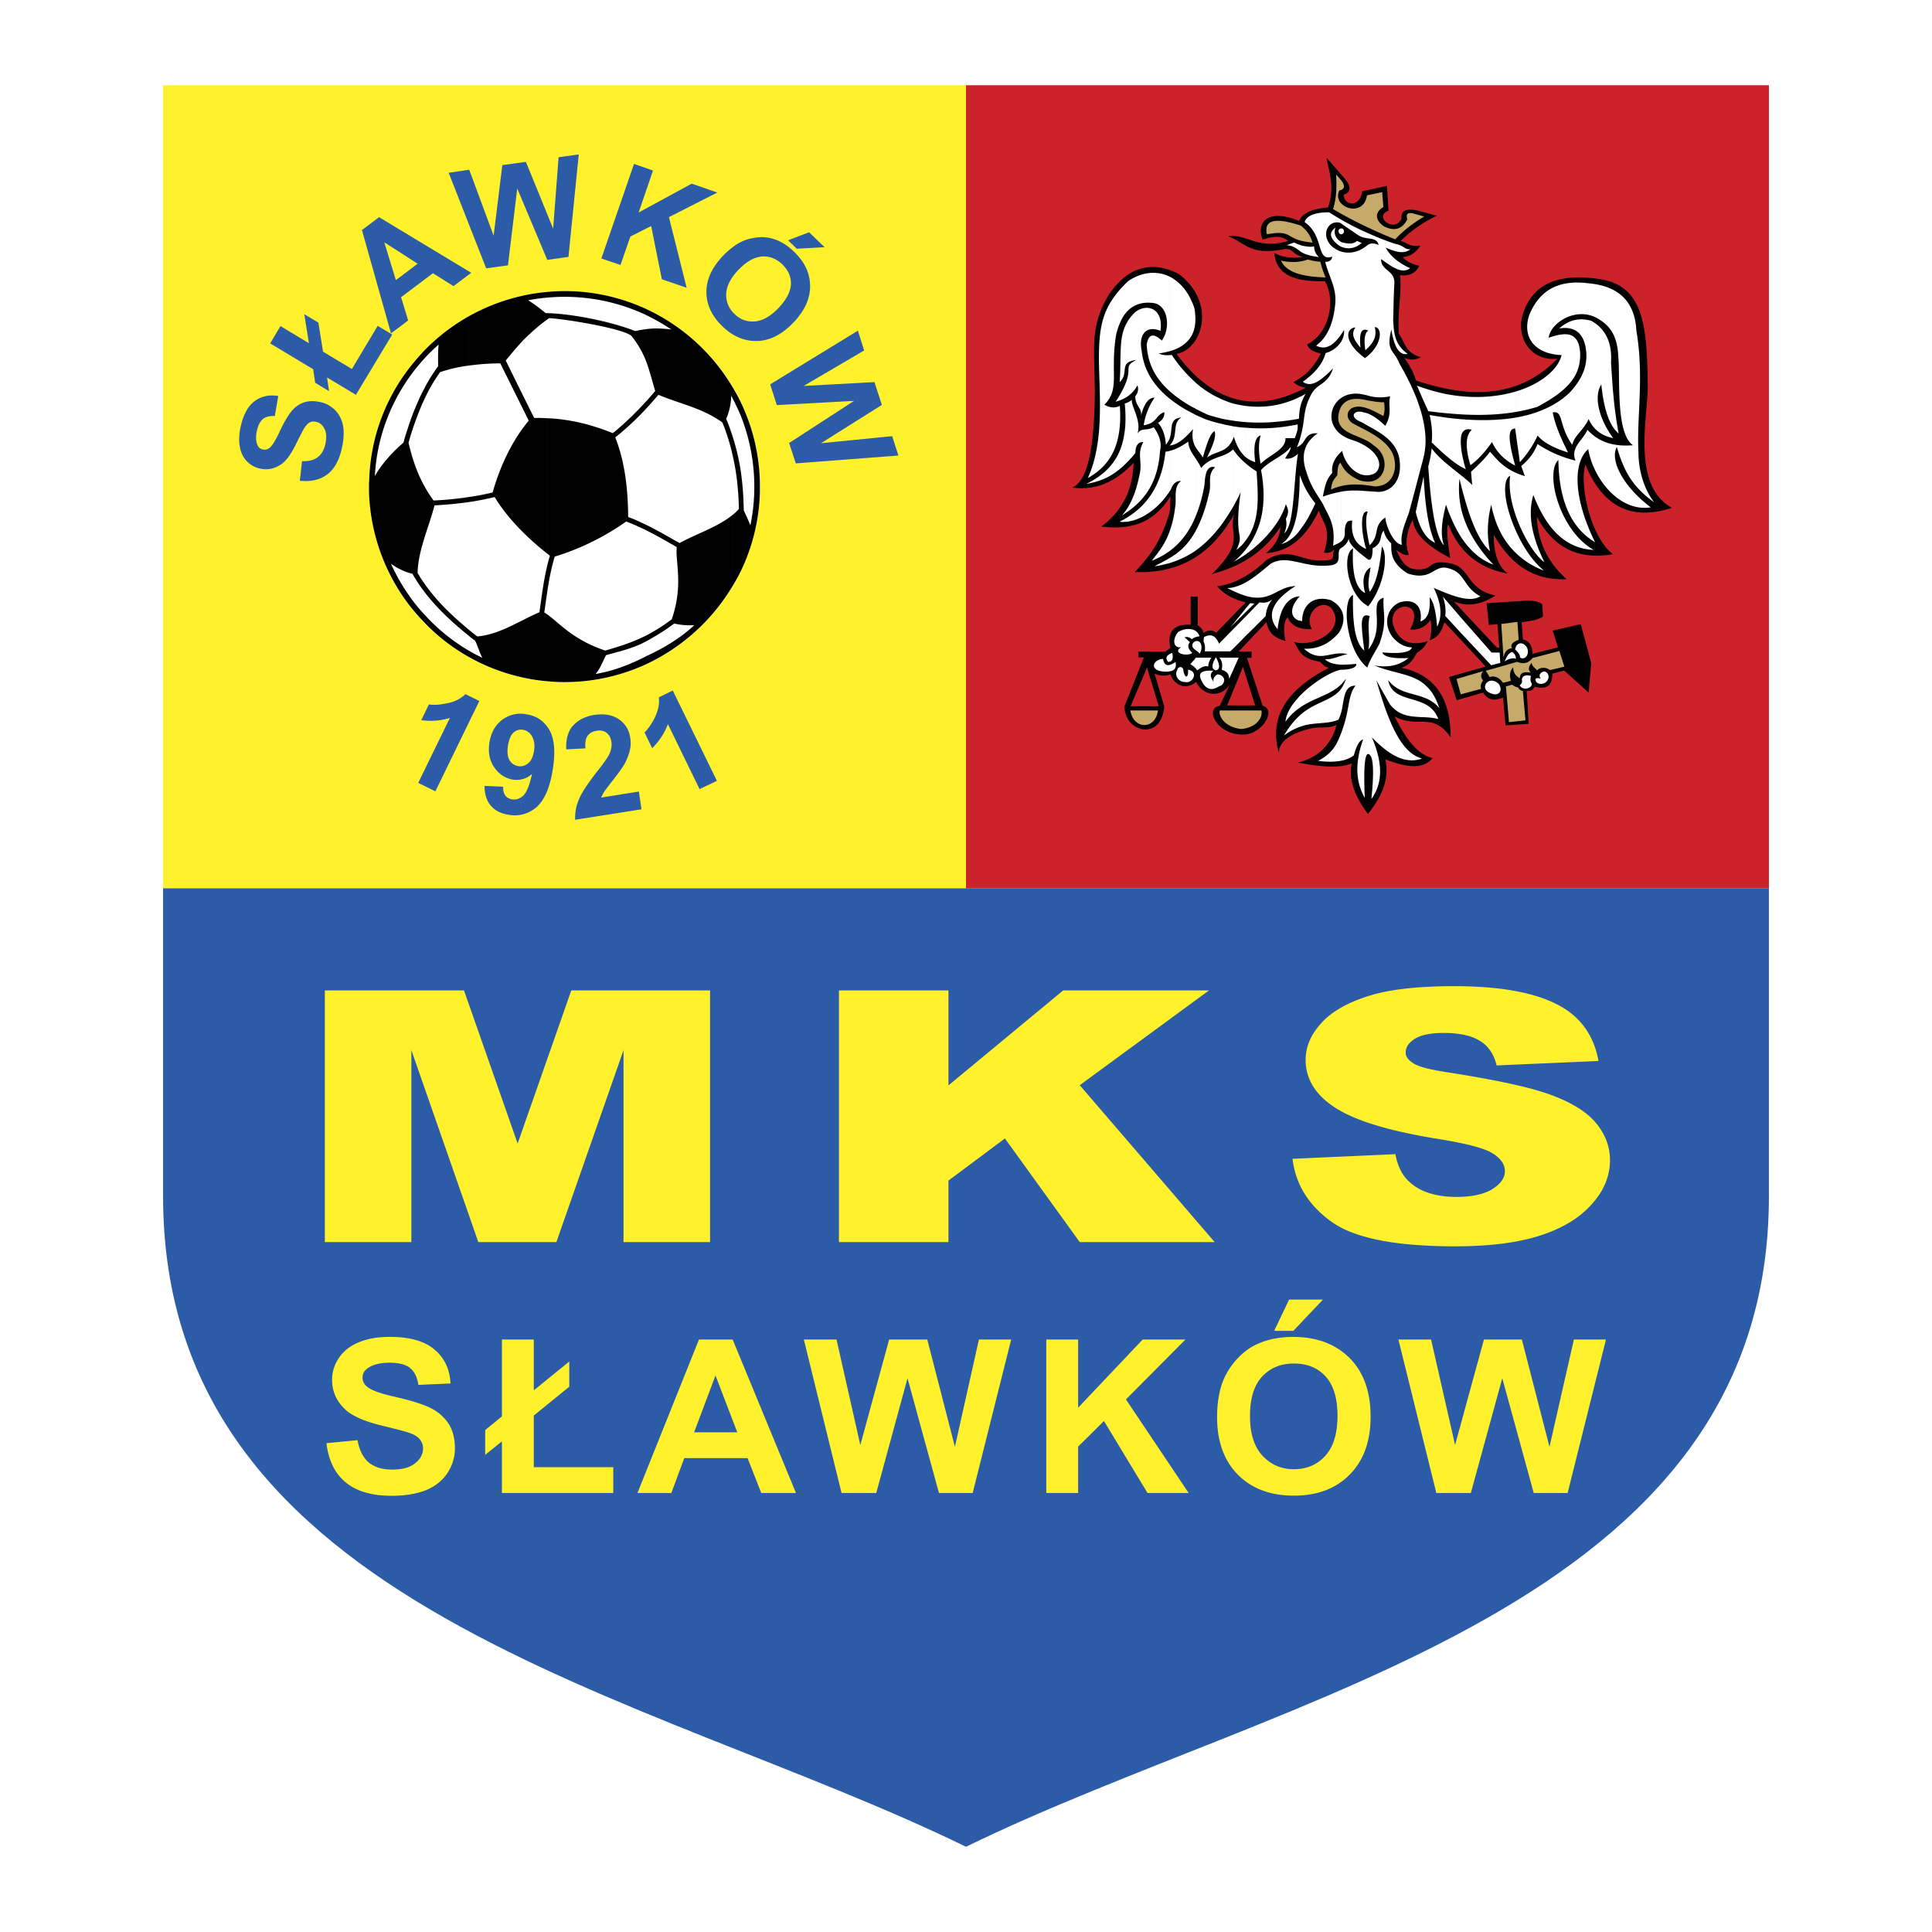
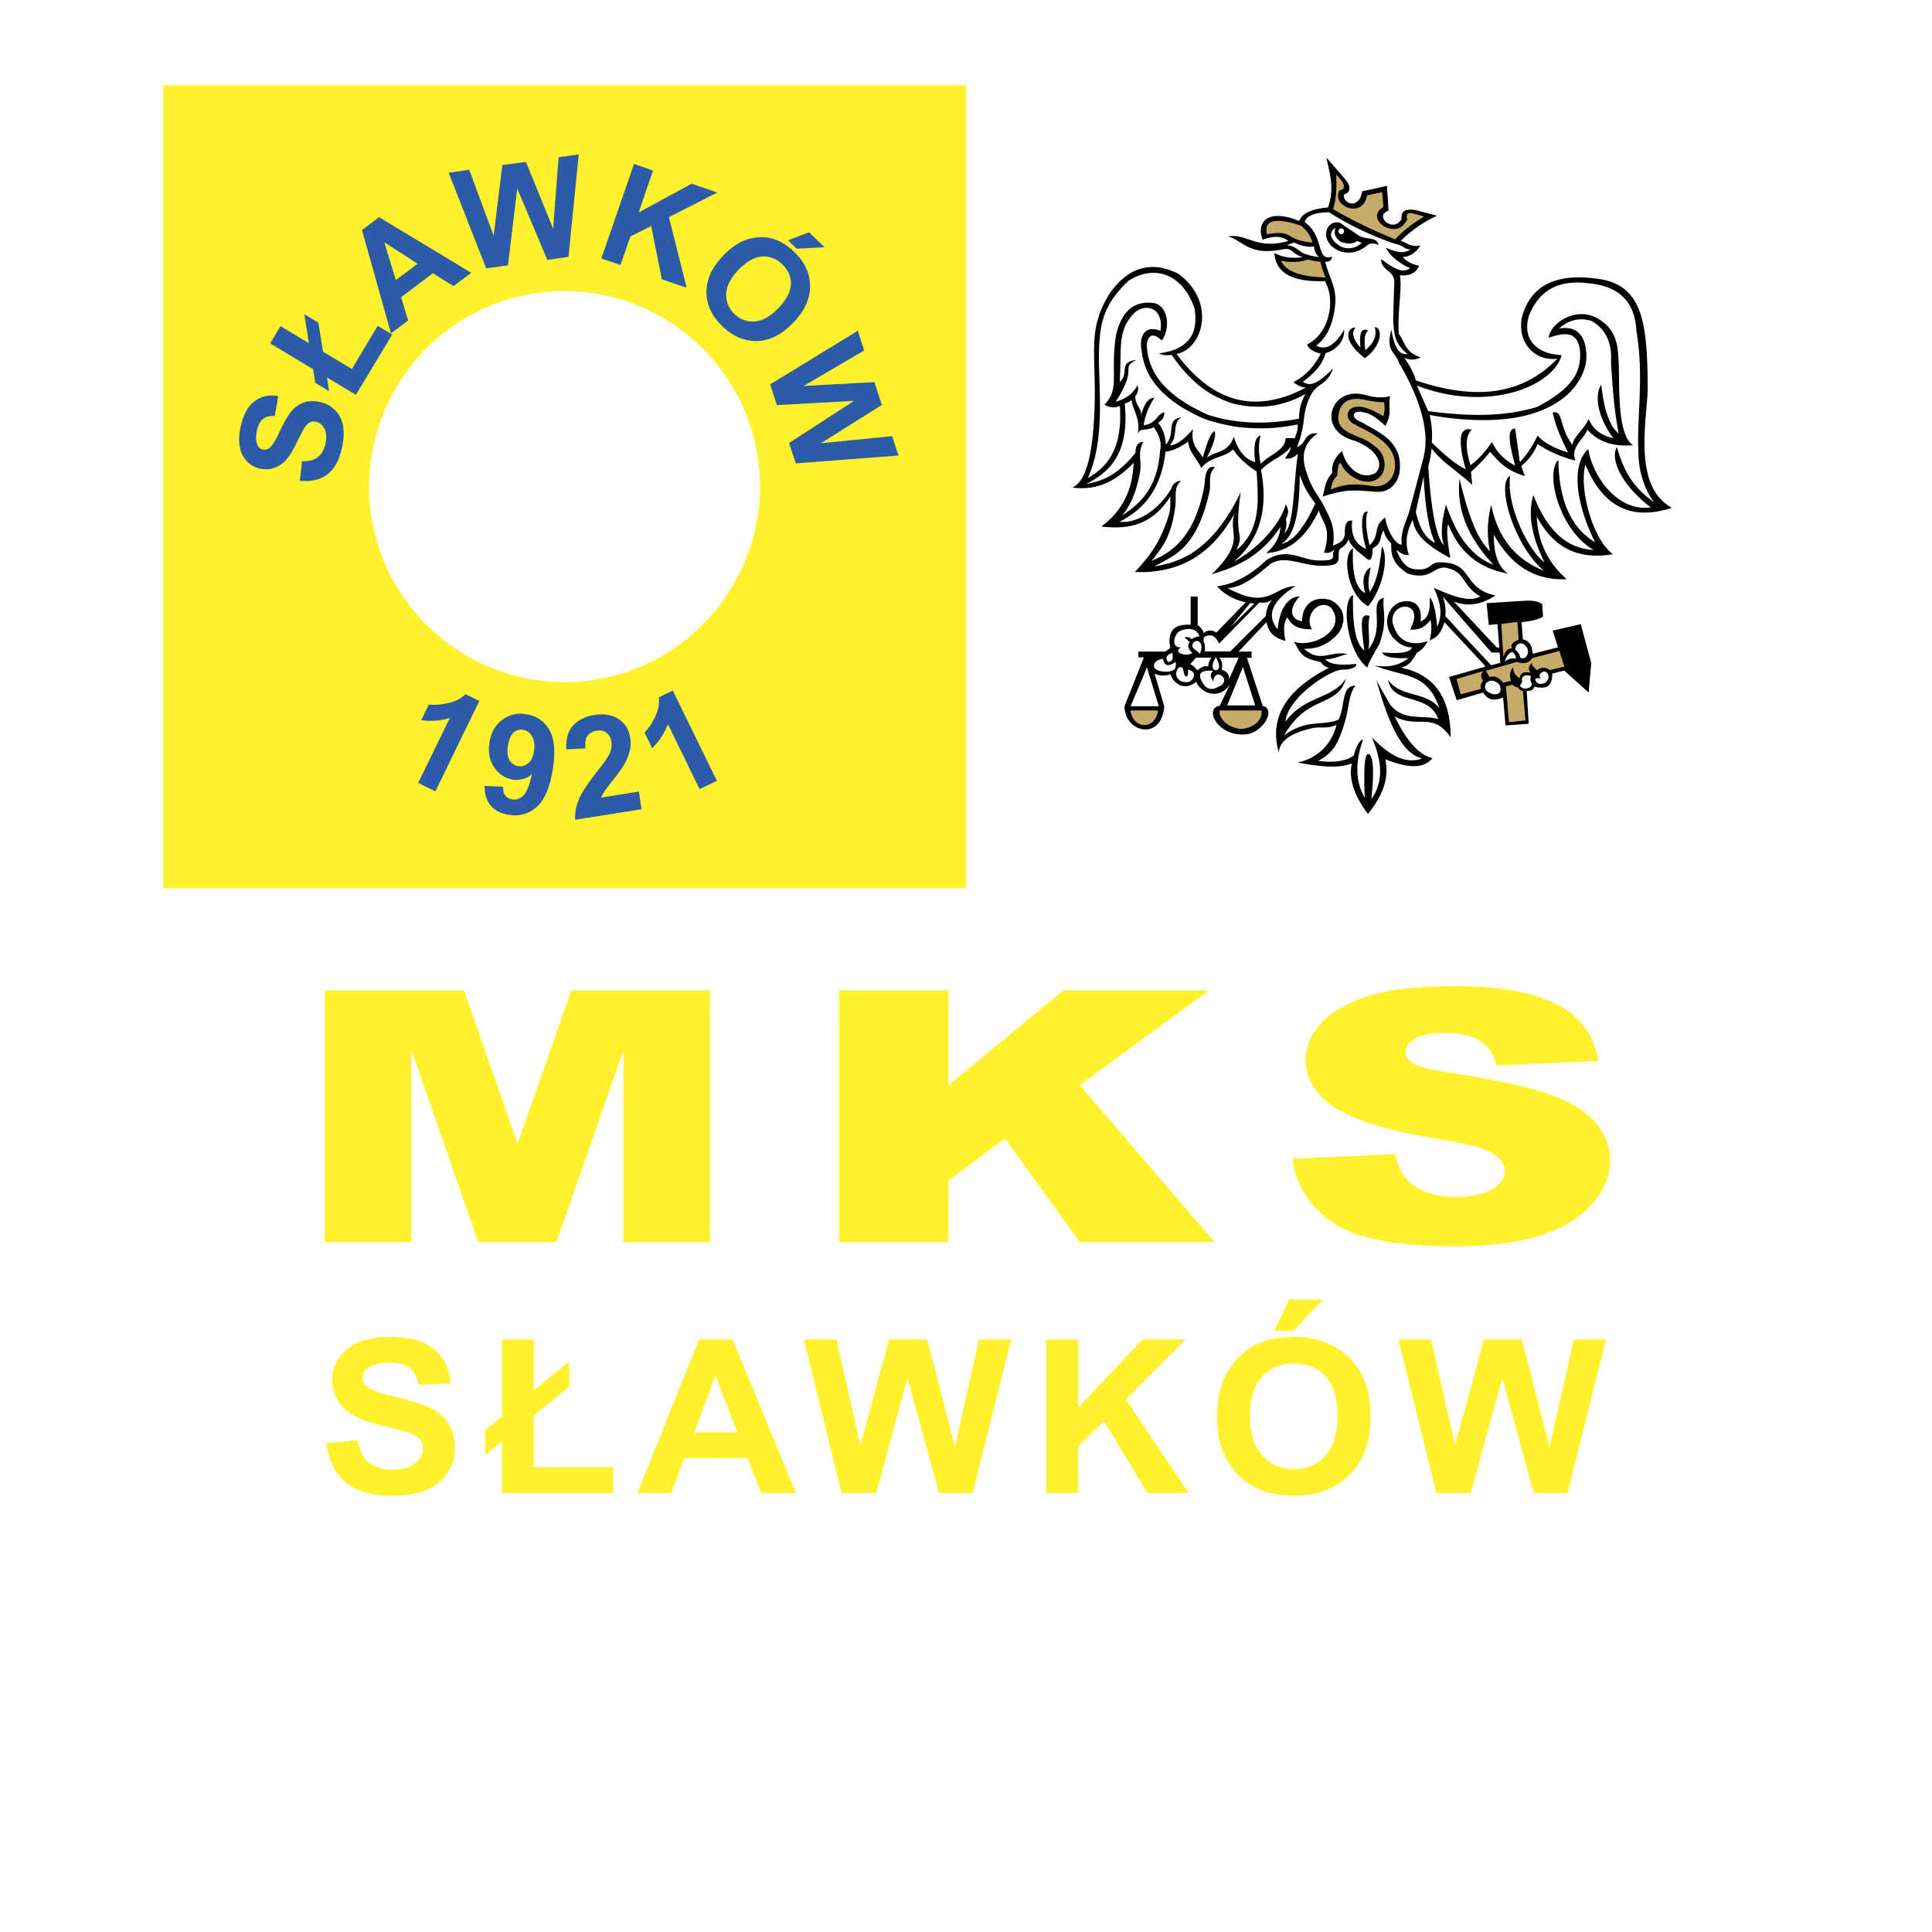
<svg xmlns="http://www.w3.org/2000/svg" width="2500" height="2500" viewBox="0 0 192.756 192.756">
  <g fill-rule="evenodd" clip-rule="evenodd">
-     <path fill="#fff" d="M0 0h192.756v192.756H0V0z" />
-     <path d="M176.484 88.611H16.271v30.747c0 41.23 48.273 49.34 80.107 64.895 31.854-15.555 80.106-23.664 80.106-64.895V88.611z" fill="#2c5ba7" />
-     <path fill="#cc2229" d="M96.378 88.611h80.106V8.504H96.378v80.107z" />
    <path d="M155.377 35.79c-3.844 3.964-8.734 3.964-14.105 2.173-.223-.744-.625-1.509-1.168-2.273.543.261 1.086.241 1.65-.04-1.529-.483-1.488-1.309-2.193-2.354-.16-2.233.361-4.588.1-5.835.967.101 1.611-.221 1.934-.946-.705-.141-1.248-.423-1.65-.865.744-.061 1.328-.443 1.77-1.147-1.127.161-1.307-.302-1.971-.463a12.706 12.706 0 0 1 3.621-2.515l-2.031-.543c-1.188-.201-1.551.081-1.51.865-.785 1.469-2.818-.322-1.287-.825-.061-.825-.102-1.65-.162-2.475l-2.475.543c-.242 1.75-1.871 1.368-1.832.322.543-.141.865-.624.182-1.489-.645-.745-1.268-1.469-1.912-2.193.303 1.549.846 2.978.162 4.97-1.65.141-2.596.583-2.879 1.348-3.057-1.268-4.346.06-3.641 1.872 1.105-.423 1.951-.382 2.555.121-2.395.684-3.461-.081-4.709-.382v.583c.887.543 1.812 1.066 4.025.664 1.227-.261.824.342 2.133.745-1.107.161-2.053.02-2.838-.423.121 1.751 1.348 2.938 5.031 2.817 1.086 1.771.523 5.211-1.771 6.318.162.382.484.725 1.369.905-.686 1.389-1.631 2.294-2.736 2.857.342.262.703.503 1.246.543-2.334 1.248-4.486 1.63-6.459 1.268v16.218c1.469-.765 2.797-1.892 3.924-3.582-.061 1.106-.623 1.932-1.428 2.616 1.992-.141 3.803-1.188 5.271-4.266.281 1.208 1.309 1.63.504 4.206.361.101.703 0 1.066-.322-.484.684.523 1.167-1.65 1.106-1.711-.02-2.998-1.368-5.152-.04-.783.745-1.629 1.388-2.535 1.851v2.254c.162.041.303.081.463.121-.16.161-.301.322-.463.463v4.186c.846-.906 1.691-1.791 2.535-2.677.162.785.484 1.509 1.893 1.872-.201-1.006-.223-1.851.201-2.354.342.705.926 1.228 2.436 1.188-.867-1.489.885-3.139 1.951-2.093 1.57 2.193-1.893 4.004-3.764 3.34.584.744.463 1.63 2.656 2.012.223.262.463.523.865.583-4.064 2.093-6.057 4.81-5.01 8.472.02-.886.785-1.892 3.4-2.455.664-.141 1.529.101 2.354-.322-.441 1.872-1.871 3.36-3.883 3.763 2.092.382 4.084.644 5.412.081-.301 1.348.061 2.978 1.611 5.051 1.871-2.354 2.031-4.004 1.73-5.453 1.992.765 3.742 1.086 4.709-.121-1.49-.342-2.697-1.952-3.783-4.165 2.395 1.288 3.762-.523 5.594 2.093 0-3.964-1.65-6.278-4.93-6.942.463-.161.904-.281 1.568-1.509.584-.302.826-.724 1.086-1.147-2.031.645-3.139-.262-3.521-1.892-.221-2.153 3.342-2.193 1.752.725.824.101 1.51-.221 2.031-.946.162.664.082 1.349-.08 2.033.584-.222 1.107-.563 1.469-1.812l4.125 4.427-3.662 1.046.766 2.314 2.635-.765c.504.785 1.066.845 1.992.503l.242 2.776 2.314-.161-.201-3.28c.361-.021.623 0 .764-.423 1.127.262 1.791.061 1.791-1.308l1.188-.302 2.436 2.193.262-2.938-1.047-3.883-2.797.644.523 1.67-2.535.644c-.021-.784-.344-1.348-.967-1.428l-.121-1.731c.986-.1 1.771-.281 2.133-.563-.039-.684-.039-.543-.08-1.228-.523-.382-1.168-.362-1.73-.342l-3.822.241.221 2.174.865-.081.182 2.354-.262-.04-4.287-4.588c1.248.523 2.617.423 4.166-.583-3.059-.664-2.375-2.897-4.668-3.24-2.275-.362-1.328.765-3.281.624-1.105-.081-1.529-1.026-1.951-1.932.383.242.766.583 1.268.503-.443-1.228-.201-2.395.383-3.521.121 1.187 1.045 2.435 3.742 3.823-.322-1.892-.383-2.999-.201-3.36 1.025 2.596 2.877 4.366 5.936 4.91-1.006-.745-1.408-2.093-1.389-3.864 1.57 2.737 3.744 4.588 7.266 4.427-1.973-1.75-2.879-3.864-2.979-6.238 1.488 2.736 3.723 4.406 7.586 3.743-2.193-1.69-3.361-6.842-2.736-8.934 1.629 3.943 4.346 5.714 8.633 4.306-4.045-2.173-2.416-9.075-2.416-11.993-.039-6.479-.482-10.323-5.09-10.866-4.307-.583-6.682.825-7.486 3.944-.407 2.515 1.324 4.306 3.558 4.044zm-31.553 37.488V70.38h1.41l-1.229-3.843-.182.443v-1.972h1.047v.624h-.463c.523 1.589 1.047 3.2 1.57 4.789 1.469.362-.141 2.978-2.014 2.857h-.139zm0-49.622a3.448 3.448 0 0 0-1.307-.081c.523.161.904.422 1.307.664v-.583zm0 16.28c-2.395-.463-4.547-2.053-6.439-4.628 2.537-.443 4.066-5.051.223-7.968-1.248-.645-2.375-.825-3.4-.624v25.273c.945-.483 1.811-1.268 2.574-2.475-.08.705.102 1.127-.262 2.153-.684 2.113-1.488 3.3-2.312 4.286v1.127c3.42-.141 6.559-1.53 8.975-5.856-.746 2.032 1.268 2.596-2.275 6.057 1.006-.282 1.992-.624 2.918-1.126V39.936h-.002zm0 17.787a6.67 6.67 0 0 1-2.395.765c.664.764 1.49 1.207 2.395 1.489v-2.254zm0 2.838v4.186c-.08.08-.16.161-.24.262h.24v1.972l-1.389 3.4h1.389v2.898c-2.514-.081-3.641-2.656-2.133-2.857l1.027-2.153c-.967 1.489-2.758 1.086-3.381-.241-1.127.946-2.254.201-2.557-.745-.582.181-1.105.161-1.588-.08.32 1.086.643 2.173.965 3.26-.121 1.67-1.025 2.354-1.951 2.313v-2.313h1.408l-1.188-3.884-.221.563v-2.133h2.072l.482-.362c-.322-1.65.363-2.415 2.033-2.314v-2.817h.703v2.857c.363.261.543.523.584.785.422-.322.846-.342 1.268-.04.827-.847 1.653-1.692 2.477-2.557zm-9.617-33.846c-1.35.241-2.496 1.147-3.502 2.575-2.213 3.542-1.369 5.816-1.488 11.027-.162 5.675-1.027 7.788-2.234 8.331 1.951.242 3.965-.201 6.117-2.475-.102 2.979-1.328 4.95-3.219 6.359 1.529.181 2.998.121 4.326-.543V26.715zm0 29.237c-.322.403-.664.765-.986 1.127h.986v-1.127zm0 9.056h-.625v.583h.543c-.643 1.63-1.287 3.24-1.932 4.87 0 1.388 1.008 2.273 2.014 2.313v-2.313h-1.41l1.41-3.32v-2.133z" />
    <path d="M151.211 64.847c.281.261.443.503.463.765.463.282.967-.322.684-.986-.422-.684-1.006-.482-1.146-.02v.241h-.001zm0 .865v-.222c.02.081.02.161.041.242-.022 0-.041 0-.041-.02zm0-10.565v-2.254c.684 1.57 1.67 3.099 2.838 4.045-1.147-.442-2.072-1.046-2.838-1.791zm0-3.762c.725 2.153 1.992 4.105 2.877 4.708-1.287-2.596-1.67-4.83-1.105-6.701 1.227 3.119 3.018 5.333 6.016 5.473-3.439-1.952-4.869-7.727-3.521-8.974.061 3.702 1.047 6.64 3.662 8.209-2.031-4.105-2.334-7.807-.684-9.296.504 2.978 3.119 6.298 6.238 5.815-2.959-2.254-4.064-4.829-3.381-6.017.705 2.395 1.549 3.964 3.723 5.514-1.025-1.328-1.57-3.2-1.57-5.051-.18-3.481.584-7.425-.201-12.053-.16-3.119-1.971-4.507-4.809-4.749-3.119-.402-4.949.845-5.896 3.2-.723 2.273.645 3.863 3.24 3.964-.342 1.429-2.053 2.877-4.588 3.642v2.033a17.54 17.54 0 0 0 2.154-.503c3.178-1.69 4.365-3.179 4.285-5.393-.141-2.234-1.549-2.053-3.139-1.509.16-1.469 2.736-3.159 4.869-1.932 1.309.744 1.992 1.811 2.072 3.783.221 1.992-.301 7.646 1.469 8.874-2.213.181-3.582-.483-4.547-1.549-.402 1.026-1.73 1.751-1.188 3.079a11.727 11.727 0 0 1-3.783-1.65c-.422 1.046-1.006 1.67-1.629 2.193.119.342.24.664.361 1.006a6.979 6.979 0 0 1-.926-.342v4.226h.001zm0-8.331v-1.388c2.193-.383 4.004-1.188 5.354-2.455 1.066-1.127 1.85-2.475 1.689-4.125-.201-2.174-1.469-2.516-2.695-2.314.844-.744 1.85-1.147 3.199-.765 1.389.765 2.111 2.153 1.971 4.166.141 2.032.242 4.306.766 7.083-.967-.805-1.49-2.536-1.73-4.89-.686.986-.443 3.139 1.188 5.352-1.328-.281-2.053-1.006-2.455-1.911-.504 1.127-1.43 1.63-1.631 2.576-1.389-1.932-.846-3.441-1.951-3.24.16.825.443 1.831 1.529 4.004-1.469-.463-2.496-1.026-3.039-1.69a10.15 10.15 0 0 1-1.771 2.656c-.143-1.127-.283-1.972-.424-3.059zm2.496 24.65c-.141-.242-.182-.483.201-.664.422-.222.965.543.24 1.086-.262.141-.643.161-.865-.081-.201-.321-.099-.462.424-.341zm-.967-.262c-.383-.121-.846-.101-.904.362.059.242-.021.403-.203.564.203.523 1.148.382 1.209-.121-.162-.342-.182-.402-.102-.805zm-1.57-2.636c0 .02.021.02.041.041v-.241a.713.713 0 0 0-.041.2zm.041-25.736v2.033c-1.811.302-3.602.342-5.393.241v-1.811c2.034.201 3.864-.02 5.393-.463zm0 2.596v1.388c-.02-.101-.041-.201-.041-.302-.643.04-.824.704 0 3.702-1.086-.563-1.85-1.348-2.312-2.354-.725 1.046-1.449 1.811-2.154 2.314-.604-2.032-.402-3.039.141-3.542-.521-.141-.865.02-1.025.483v-1.529c2.01.162 3.801.102 5.391-.16zm0 5.493c-1.287-.583-1.891-1.348-2.555-2.093-.484.684-1.188 1.348-1.893 2.012l.121 1.308a12.213 12.213 0 0 0-1.066-.926v1.147c.705 2.676 1.51 5.151 2.838 6.379-.303-1.409-.303-2.918.121-4.628.381 1.912 1.146 3.542 2.434 4.789v-2.254c-1.086-2.435-1.428-4.97-.543-5.433-.16 1.187.08 2.596.543 3.924v-4.225zm0 18.331v.222c-.322-.081-.684 0-1.086.282.201-.563.463-.886.764-.946.162.12.261.262.322.442zm-5.393-2.274v-1.529l2.998 3.42h.805l.061 1.027-.904.241-2.96-3.159zm0-3.561v-2.113c.482.584.764 1.348 1.871 1.952-.482.302-1.127.322-1.871.161zm0-5.996v-2.757c.463 1.872 1.529 3.683 3.18 5.434-1.268-.464-2.314-1.39-3.18-2.677zm0-7.063c.141.08.281.141.422.221a14.71 14.71 0 0 1-.422-1.791v1.57zm2.616 22.416c-.744-.523.162-1.67 1.107-.765.482.705-.08 1.429-1.107.765zm-2.616-29.479v1.811a46.591 46.591 0 0 1-3.32-.322c-.08-.161-.141-.322-.221-.483v-1.75c1.227.401 2.414.643 3.541.744zm0 2.294v1.529c-.1.362-.1.926 0 1.67v1.569c-.945-.543-1.951-1.469-2.979-2.455.102-.925 0-1.811-.201-2.736 1.128.201 2.174.342 3.18.423zm0 5.634c-1.086-.885-2.295-1.751-2.979-2.737-.061.604-.18 1.208-.342 1.811.281 4.266.785 7.104 1.57 7.868-.322-.865-.303-2.153.201-4.044.441 1.268.945 2.375 1.549 3.3v-2.757a9.107 9.107 0 0 1-.201-3.139c.061.282.141.563.201.845v-1.147h.001zm0 10.081v2.113c-.846-.182-1.811-.584-2.777-1.006.887 1.811.785 2.998.342 3.883-.119-1.448-.32-2.435-.744-2.958.041.805 0 1.569-.361 2.032V57.34c.764-.221 1.146-.785 1.951-.704.845.162 1.267.484 1.589.906zm0 4.146l-1.852-2.153c.201.644.322 1.288.223 1.912l1.629 1.771v-1.53zm-3.541 9.879V70.3c.523.302.965.725 1.227 1.449-.402-.121-.805-.162-1.227-.182zm0-1.891c.482.201.945.503 1.328.986-.342-1.047-.785-1.751-1.328-2.234v1.248zm0-16.218V50.48c.18 1.388.441 2.676.904 3.682a2.795 2.795 0 0 1-.904-.704zm0-14.67v1.75a257.42 257.42 0 0 1-.482-1.086v-.825c.16.061.32.121.482.161zm0 11.691v2.978a4.803 4.803 0 0 1-.482-.765v-4.085c.08-.362.16-.705.24-1.066.061 1.006.121 1.993.242 2.938zm0 6.862v4.266a1.106 1.106 0 0 1-.482.362v-4.548c.18-.02.342-.04.482-.08zm0 11.087v1.248l-.482-.181v-1.469c.16.12.342.241.482.402zm0 1.872v1.268c-.162-.02-.322-.02-.482-.02v-1.469c.16.06.32.14.482.221zm-.482 5.412v-.06c.02.02.059.02.08.02-.021.02-.061.02-.08.04zm0-29.197v-5.373c.461 1.65.582 3.159.221 4.527-.061.283-.141.564-.221.846zm0-7.888v.825c-.143-.322-.283-.644-.424-.966.141.041.281.101.424.141zm0 2.516c-.424-1.509-1.168-3.139-2.174-4.87-.543-1.409-1.369-1.167-.805-3.401.281 1.811.824 2.616 1.629 2.435-1.348-.966-1.367-2.153-1.449-3.34.041-1.228.041-2.375.121-3.683.061-1.368-1.328-1.228-1.328-2.435 1.027.725 2.074 1.549 2.898.905-1.287-.563-2.094-1.368-2.436-2.053.906.403 1.791.705 2.475.162-.643.06-.582-.362-1.568-.543a30.464 30.464 0 0 1-2.918-1.167v.584c.604.121 1.146.06 1.309.704-.383-.161-.766-.241-1.127.02a1.066 1.066 0 0 1-.182.141v8.291c.08.02.182.04.281.101-.121.06-.221.181-.281.382v1.55c1.086-.946 1.066-1.65.926-2.294.764.04.785 1.771-.926 3.059v3.723h.061c.785.262 1.59.302 2.395.121-.242 1.086.262 1.61-.482 2.958-.705-.684-1.369-1.147-1.973-1.308v1.167c1.59.866 2.979 1.63 3.361 3.32.402 2.334-.887 3.421-2.094 3.401-.463-.02-.865-.061-1.268-.081v2.073c.061-.041.121-.041.221-.021-.24.583-.221 1.63.182 3.36 1.107-1.066.262-1.851 1.57-2.777.061.906.885 2.717 1.65 2.717-.182-1.006.301-2.053.703-3.179.422-1.549.826-3.099 1.229-4.648v-5.374zm0 7.465v4.085a8.916 8.916 0 0 1-.545-1.61l.545-2.475zm0 8.813v4.548c-.021 0-.041.02-.082.02.242-1.349-.463-2.354-2.072-1.892-1.227.523-1.75 2.173-.623 3.562.562.604 1.188.926 1.852.926-.182.563-1.35.644-2.959.503.141.423.926.644 2.615.563-.965.785-2.111.966-3.4.744 1.73.725 3.381.785 4.67 1.63v1.469c-1.168-.382-2.436-.483-3.301-1.65.322 1.69 1.951 1.69 3.301 2.233v1.469c-1.088-.061-2.193-.101-3.119-1.268-.443-.785-.906-1.589-1.35-2.394 1.107 3.883 2.375 7.184 4.469 7.767v.06c-1.752.563-3.361-.543-4.932-2.153 1.188 2.716 1.027 4.688-.039 6.157.281-2.736.221-4.407-.322-4.487-.121 0-.201.161-.262.442v-9.216c.061.041.121.101.182.161.18-.684.805-1.609 1.207-2.395.846-2.435.281-3.059.422-4.588-1.59.463.262 2.877-1.549 5.191.262-.885-.141-2.354.16-3.36-.18-.06-.32-.08-.422-.06v-1.087c.08.061.182.121.262.181 1.609-2.012 2.033-5.111 1.369-5.976-.203 1.891-.504 3.582-1.209 4.527-.262-.765-.061-1.549.082-2.435a1.153 1.153 0 0 0-.504.523V55.63c.08.061.141.121.221.181.303.161.484-.141.484-1.106 1.066-.543.623-1.188 1.105-1.771.102.483.342.906.744 1.268.041.785-.16 1.871 1.65 3.018.565.181.987.221 1.35.201zm-5.555-2.676c.02 0 .041.02.061.02-.02-.06-.041-.141-.061-.201v.181zm0-7.324v-2.918c1.268.785 1.75 1.892 1.025 2.656a1.74 1.74 0 0 1-1.025.262zm0-24.268v.584a1.877 1.877 0 0 1-.684-.242c-.584-.402-1.168-.785-1.73-1.187v-.382c.744.422 1.549.845 2.414 1.227zm0 1.449v8.291c-.564-.041-.604.744-.502 1.791-.947-1.066-.807-1.589-.504-2.012-.865.02-1.348 1.328.945 3.059.02-.02.041-.02.061-.04v3.723c-1.006-.282-1.83-.121-2.414.282V34.06c.221-.382.322-.805.262-1.147-.082.161-.182.302-.262.423v-8.23c.783.22 1.651.08 2.414-.504zm0 8.773c-.121.322-.121.846-.02 1.57l.02-.02v-1.55zm0 7.808v1.167a5.422 5.422 0 0 0-.463-.262c-1.227-.462-.705-1.268.281-.945.061.02.122.02.182.04zm0 3.32v2.918c-1.047-.081-2.053-1.127-2.334-2.435-.041.02-.061.06-.08.081v-1.69c.322.221.725.423 1.207.563a5.61 5.61 0 0 1 1.207.563zm0 4.487v2.073c-.502.241-.422 1.972 0 3.501v.181c-1.047-.483-1.488-1.409-1.328-2.797-.402-.04-.744.081-.744 1.207a1 1 0 0 1-.342.845v-4.95c.926-.16 1.629-.12 2.414-.06zm0 6.64c-1.207-.905-1.83-1.609-1.631-2.032-.1.443-.361.805-.783 1.066v6.198c.281.543.281 1.147 0 1.811v2.515c.201 0 .402.02.623.081a4.06 4.06 0 0 0-.623.161v.885c.402 0 .904-.02 1.488-.081.061.302-.422.583-1.488.583v1.449c.16-.161.322-.362.463-.563a3.507 3.507 0 0 1-.463.986v2.334c.301-1.188.201-2.616 1.408-2.616-.824 1.107-.504 2.294-1.408 4.688v2.797c.463-.08.885-.262 1.246-.523.262-.986.564-1.509.926-1.59-.764 2.133-.824 4.105.162 5.815-.061-1.67-.08-3.179.08-3.924v-9.216c-2.072-1.952-2.334-6.741-1.248-7.083-.061 2.636.162 4.77 1.127 5.534-.301-2.334-.402-3.4.121-3.501v-1.087c-1.891-1.288-2.334-5.091-1.248-5.594-.121 2.515.283 4.004 1.207 4.447-.221-.845-.24-1.549.041-2.032V55.63zm-2.414-31.008c.824.342 1.568.041 2.031-.382-.16-.06-.301-.141-.463-.201-.402.362-.965.282-1.568.121v.462zm0-1.247c.141 0 .262-.141.262-.302s-.121-.282-.262-.282v.584zm0-1.449v.382a.4.4 0 0 1-.121-.081c-1.229-.322-1.951 1.228-.865 2.314.301.261.623.462.986.563v8.23c-.926 1.368-1.752 1.55-2.516 1.147 1.047-.765 1.689-2.092 1.891-4.004.223-1.73-.643-2.877-.984-4.366.381.04.623-.121.703-.503-1.57.503-.824-1.711-2.436-3.2v-.724c.383-.322 1.088-.503 2.113-.503.403.242.805.504 1.229.745zm0 .865a.276.276 0 0 0-.283.282c0 .161.121.302.283.302v-.584zm0 1.368c-.664-.422-.766-.926-.584-1.449-.684.483-.584 1.066.301 1.75.102.061.182.121.283.161v-.462zm0 9.901a2.668 2.668 0 0 1-1.57 1.167c-.242.905-.846 1.73-1.771 2.475v.604c.725.101 1.49-.523 2.516-1.549-.584 1.73-1.609 1.409-2.232 2.696-.121.222-.201.423-.283.624v3.42c.203-.181.484-.302.986-.262a3.497 3.497 0 0 0-.986.966v3.32c.504 1.449 1.289 2.253 1.631 3.038.463.926 1.146 1.892.885 3.884.262-.121.584-.241.826-.443v-4.95c-.523.101-1.127.241-1.852.503.201-.926.301-1.69.945-2.375-.141-.946.443-1.69.906-2.113v-1.69c-1.43-1.046-1.209-2.857 0-3.682V34.06h-.001zm0 20.605v6.198c-.201-.382-.543-.725-1.047-.986-1.025-.302-1.811-.081-2.295.442v-4.024a7.252 7.252 0 0 0 2.154.121c1.389-.121.684-1.106 1.047-1.65.04-.041.1-.061.141-.101zm0 8.008v2.515c-1.209-.02-2.133.685-3.342-.161v-.302c1.088-.06 2.133-.462 3.119-1.63.083-.14.163-.281.223-.422zm0 2.757c-.604.181-1.006.362-1.631.342.342.342.865.502 1.631.543v-.885zm0 1.388v1.449c-.906.886-2.154 1.228-3.342 1.852V68.69c1.248-1.046 2.678-1.811 3.342-1.872zm0 1.872c-.766 1.046-2.014 1.227-3.342 2.073v1.529c1.127-.201 2.133-.101 3.039-.483.141-.241.221-.503.303-.784V68.69zm0 4.407v2.797c-.705.141-1.49.121-2.314.02.805-.442 1.59-1.006 2.092-2.273.082-.203.162-.383.222-.544zm-3.342-21.39v-2.555c.203.342.443.684.746 1.066a16.89 16.89 0 0 1-.746 1.489zm0-26.28c.283.081.625.161 1.107.222-.322-.302-.482-.664-.482-1.066-.201.04-.422.04-.625.02v.824zm0-3.742v.724c-.1-.081-.201-.161-.32-.262a.928.928 0 0 1 .32-.462zm0 2.917v.825a2.569 2.569 0 0 1-.662-.282v-.664c.221.061.442.101.662.121zm0 13.1v.604a1.249 1.249 0 0 1-.502-.221 4.81 4.81 0 0 0 .502-.383zm0 2.374v3.42c-.26.221-.361.583-.662.845v-1.026c.342-1.287.221-2.072.662-3.239zm0 4.125c-.482.785-.543 1.73-.16 2.837.061.161.102.342.16.483v-3.32zm0 4.95v2.555a8.694 8.694 0 0 1-.662 1.006v-4.93c.16.423.362.886.662 1.369zm0 7.143v4.024c-.381.423-.582 1.006-.562 1.65-.041 0-.061 0-.1-.021v-5.795c.221.062.442.102.662.142zm0 8.432v.302a4.252 4.252 0 0 1-.381-.302h.381zm0 3.964v1.429c-.221.121-.441.242-.662.382v-1.207a9.04 9.04 0 0 1 .662-.604zm0 2.073v1.529c-.221.04-.441.1-.662.181v-1.228c.221-.181.442-.342.662-.482zm-.662-30.506c.119-.342.26-.664.441-.966a9.224 9.224 0 0 1-.441.242v.724zm0-15.776v.664c-.143-.101-.262-.201-.383-.281v-.524c.122.041.262.101.383.141zm0 15.052v.725c-.143.462-.203.966-.223 1.509-.061.02-.1.02-.16.04v-2.093c.122-.061.262-.121.383-.181zm0 3.782v1.026a1.066 1.066 0 0 1-.383.242v-.081c.18-.442.301-.844.383-1.187zm0 4.468v4.93a5.495 5.495 0 0 1-.383.503v-2.193c.141-.926.221-2.113.24-3.622.042.12.102.261.143.382zm0 8.371v5.795c-.143-.02-.283-.04-.383-.101v-2.072c.061-.101.16-.181.24-.282-.08 0-.16.02-.24.02v-3.441c.122.02.262.061.383.081zm0 13.14v1.207c-.121.101-.262.181-.383.282v-1.067c.122-.161.241-.302.383-.422zm0 1.951v1.228c-.121.04-.262.081-.383.14v-1.006c.122-.12.262-.241.383-.362zm-.383-25.595v-.322c.02-.021.039-.041.061-.061-.021.121-.041.262-.061.383zm0-2.716v-.584h.02c.02.161.02.342-.02.584zm0-18.594v.523c-.262-.181-.504-.342-1.066-.403.24-.08.482-.181.744-.261.1.041.201.101.322.141zm0 15.374v2.093c-2.014.342-3.684.422-5.152.302v-1.61c1.992.241 3.662-.101 5.152-.785zm0 2.636v.584a7.243 7.243 0 0 1-.262.784h-.926c.061 1.147-1.65 1.69-2.475 2.556-.223-1.106-.223-2.052 0-2.837-.504.161-.766.845-.543 2.676-.363-.121-.686-.282-.947-.503v-2.938c1.61.14 3.321.06 5.153-.322zm0 2.153c-.021.02-.041.061-.061.101.02 0 .039-.02.061-.02v-.081zm0 .825c-.424.362-.826.503-1.229.402.242-.402.604-.845.543-1.127-.623.885-2.051 1.308-2.938 2.294.645 3.421.021 5.996-1.529 7.928v.483c1.711-1.208 3.461-3.119 4.004-5.011.162.383.404.725 0 1.469.121.483.041.966-.16 1.429.986-.705.926-4.85 1.309-7.546v-.321zm0 5.694v2.193c-.564.624-1.107.946-1.611 1.066.664-.421 1.27-1.226 1.611-3.259zm0 5.051v3.441c-1.107.242-1.752 1.328-1.973 3.26-1.146-1.368-.562-2.817 1.791-4.306-1.891.061-2.434 1.69-4.971.986v-1.348c.826-.463 1.631-1.147 2.496-1.871.927-.504 1.71-.363 2.657-.162zm0 3.703c-.785 1.006-.604 1.771 0 2.072v-2.072zm0 9.94v1.067a5.71 5.71 0 0 0-1.188 1.228c.061-.766.524-1.571 1.188-2.295zm0 1.891c-.463.463-.906 1.026-1.35 1.791a5.546 5.546 0 0 1 1.35-.785v-1.006zm-5.152-8.169c.664-.644 1.328-1.308 1.992-1.972.061-.664.283-1.227.664-1.67-.443.362-.865.362-1.287.302-.463.463-.906.926-1.369 1.409v1.931zm0-2.375l.865-.845-.422-.041-.443.523v.363zm0-7.143c1.469-1.932 1.229-4.427 1.088-6.882a8.33 8.33 0 0 1-1.088-.805v7.687zm0-13.421v1.61a12.633 12.633 0 0 1-1.268-.141v-1.71c.041.02.102.02.162.04.381.08.745.16 1.106.201zm0 2.173v2.938c-.584-.503-.945-1.227-1.188-2.052-.02.081-.059.161-.08.221v-1.248c.403.06.846.12 1.268.141zm0 3.561a6.59 6.59 0 0 1-1.268-1.409v5.756c.262-.463.523-.946.766-1.489-.725 5.01.441 3.884-.424 5.775a4.52 4.52 0 0 0 .926-.946v-7.687zm0 8.593v.483c-.402.281-.805.523-1.188.725a8.407 8.407 0 0 0 1.188-1.208zm0 3.279v1.348a9.75 9.75 0 0 1-1.268-.503v-.342a4.72 4.72 0 0 0 1.268-.503zm0 2.596v.362l-1.268 1.268v-.06l1.268-1.57zm0 .805c-.422.422-.846.865-1.268 1.288v1.932c.422-.422.846-.845 1.268-1.288v-1.932zm-1.267 5.393v-1.288h.564c-.182.423-.383.845-.564 1.288zm0-26.642v1.71c-.402-.06-.764-.121-1.127-.201v-1.932c.363.162.724.302 1.127.423zm0 2.274v1.248c-.281.664-.684.986-1.127 1.188V42.29c.363.1.744.16 1.127.241zm0 2.314c-.322.301-.703.483-1.127.644v6.822c.383-.523.744-1.087 1.127-1.73v-5.736zm0 13.764v.342a14.37 14.37 0 0 1-.584-.282c.201 0 .382-.02.584-.06zm0 3.662v.06l-.281.262.281-.322zm0 .523v1.932c-.1.081-.182.181-.281.262h-.846v-1.046c.382-.383.744-.766 1.127-1.148zm0 2.817v1.288c-.141.282-.262.563-.383.845 0-.583-.342-.785-.744-.926.041-.261.082-.503 0-.765v-.442h1.127zm-1.127 2.737c.303-.262.342-.684 0-.925v.925zm0-28.514v1.932a23.552 23.552 0 0 1-1.389-.383c-.422-.201-.805-.382-1.186-.583v-2.596a9.748 9.748 0 0 0 2.575 1.63zm0 2.456a12.281 12.281 0 0 1-1.67-.483 18.367 18.367 0 0 1-.904-.402v3.26c.24.382.521.664.684.986.361-1.228.725-2.455 1.188-2.636.18.664-.303 1.65-.766 2.636.443-.342.986-.463 1.469-.684V42.29h-.001zm0 3.199v6.822c-.844 1.147-1.709 1.972-2.574 2.596v-1.992c.502-.926.965-2.133 1.328-3.783.24-.865-.223-1.791.582-2.515-.562-.161-.986.181-1.045 1.67a14.61 14.61 0 0 1-.865 3.16v-5.654c.18.281.381.563.521.905.603-.746 1.369-.968 2.053-1.209zm0 18.452v1.046h-1.689c.039-.322.039-.644-.121-.966 0-.161.02-.322.041-.463.523-.261 1.066-.342 1.508.664.081-.1.18-.201.261-.281zm0 1.67v.442a1.172 1.172 0 0 0-.24-.442h.24zm0 1.811v.925a.606.606 0 0 1-.262.121c-.725.483-1.307.322-1.709-.463-.322-.624-.424-1.167 1.127-1.087-.484.463-.143.785.039 1.127-.08-.302.041-.563.383-.765.181.022.322.062.422.142zm-2.575-.704c.039.061.1.121.141.161.361-.281.725-.503 1.086-.382 0-.302.121-.583.301-.885h-1.528v1.106zm0-1.831c.141.101.301.201.361.342.402-.623.141-1.388-.361-1.268v.926zm0-1.328v-.583c.16.101.281.282.361.503-.12.019-.241.04-.361.08zm1.993 2.012c-.344.564-.545 1.187 0 1.308.421-.081.421-.564 0-1.308zm-1.993-27.366V40.8c-.121-.081-.262-.141-.383-.201v-2.757c.122.121.262.242.383.363zm0 3.199v3.26c-.262-.443-.443-1.006-.283-1.852-.039.041-.061.081-.1.101v-1.71c.122.06.262.141.383.201zm0 4.387v5.654a8.263 8.263 0 0 1-.383.845v-7.083c.122.201.262.382.383.584zm0 7.123v1.992c-.121.081-.242.181-.383.262v-1.61c.141-.202.262-.403.383-.644zm0 10.061v.583a.98.98 0 0 0-.383.201v-.966c.141.041.282.102.383.182zm0 .986v.926c-.262-.201-.523-.402-.242-.785a.494.494 0 0 1 .242-.141zm0 1.65v1.106a1.503 1.503 0 0 0-.383-.342v-.322c.141-.14.262-.281.383-.442zm-.382 2.193v-.825c.281.222.22.584 0 .825zm0-2.656v-.021l.02.021h-.02zm0-31.752v-3.24c.1.201.18.422.24.644.181 1.086.082 1.951-.24 2.596zm0-3.24v3.24c-.424.825-1.207 1.348-2.234 1.65v-7.445c.905.462 1.71 1.307 2.234 2.555zm0 7.686v2.757c-.887-.503-1.631-1.026-2.234-1.57v-3.602c.061 0 .121 0 .201-.02a14.107 14.107 0 0 0 2.033 2.435zm0 3.361a12.164 12.164 0 0 1-2.234-1.429v3.964c.342-.986-.121-1.952 1.168-2.093-1.006.624-.242 1.831-1.168 2.797.584-.04 1.268-.422 2.234-1.529v-1.71zm0 4.004v7.083c-.625 1.208-1.389 2.053-2.234 2.677v-1.972a11 11 0 0 0 .543-2.395c.162-.866-.201-2.033.584-2.596-.322-.08-.805.181-1.006.825l-.121.181v-4.024c.504-.121 1.066-.382 1.852-.926.018.443.18.805.382 1.147zm0 8.351c-.684 1.046-1.449 1.65-2.234 2.113v.503a9.469 9.469 0 0 0 2.234-1.006v-1.61zm0 9.236v.966l-.021.021c-.24-.222-.502-.282-.744-.182.242.141.322.302.545.463-.324.423-.102.725.221 1.066v.021c-.523.402-2.072-.021-1.066-.583-.846.161-.926-.825-.322-1.509.34-.223.904-.384 1.387-.263zm0 3.26v.322c-.061-.04-.121-.081-.182-.101.06-.08.121-.14.182-.221zm0 .925v.825c-.162.181-.402.302-.645.242-.705.021-1.146-.624-.846-1.188.102-.422.545-.362.604-.08.121.945.545.945.484.04a.753.753 0 0 1 .403.161zm-2.235 0c.564-.081.684-.443.584-.946-.221.161-.422.262-.584.302v.644zm0-.965c.281-.061.363-.342.262-.865-.1.02-.182.06-.262.101v.764zm0-38.413v7.445c-.342.081-.703.161-1.086.221.301.121.543.201 1.086.161v3.602c-1.508-1.348-2.213-2.857-2.293-4.668.221-1.288.904-.946 1.508-.383.846-1.167.686-3.34-.684-3.722-1.348-.221-2.375.181-3.078 1.187v-2.998c.121-.141.262-.262.402-.402 1.368-.927 2.878-1.067 4.145-.443zm0 12.173c-1.629-1.308-2.596-2.878-2.797-4.789-.322-1.529.422-2.596 1.871-1.972.342-2.153-1.268-2.837-2.516-1.872-.562.543-.885 1.066-1.105 1.65v4.528c.141-.664-.102-1.228 1.207-1.409-1.369.745-.281.684-1.207 2.676v1.167c.562-.282 1.006-.725 1.328-1.308.141.362.061.744-.223 1.106.061 1.127.785 1.167.545 2.093.301-1.328.764-1.972 1.389-1.972a6.637 6.637 0 0 0-1.088 2.756c1.348-.201 1.168-.986 2.053-1.308.061.342-.121.785-.623 1.066.463.523.725 1.248.783 2.174.182-.201.303-.423.383-.624v-3.962zm0 5.212v4.024c-1.348 2.073-3.24 3.039-4.547 3.059v-.262c2.293-1.288 3.762-3.42 4.125-6.741.141-.02.282-.04.422-.08zm0 8.009v1.972c-.562.422-1.166.724-1.791.985.645-.845 1.309-1.589 1.791-2.957zm0 2.676c-.502.302-1.006.543-1.508.825.482-.061.984-.182 1.508-.322v-.503zm0 9.578v.765c-.061.02-.1.02-.16.02-.262-.322-.201-.584.16-.785zm0 1.087c-.361.1-.584-.121-.664-.604-1.066.101-1.367 1.147.041 1.268.24.02.441.02.623-.02v-.644zm-4.547-15.052v-.121c.643-.805 1.166-1.992 1.51-3.663.381-1.509-.283-2.093.402-3.4-.523 0-.785.362-.785 1.086-.383.483-.766.885-1.127 1.228v-2.999c.16-.905.182-1.932.061-3.159.24-.061.482-.181.725-.362-.162.543.984 2.033.543 3.38.383-.644.785-.241 1.629-.644.523.744.826 1.509.625 2.354-.223 3.362-1.712 5.093-3.583 6.3zm0-22.839v2.998c-.342.523-.625 1.188-.805 1.992-.604 3.783.422 5.373-1.168 6.942.443.241.906.402 1.549.121.283 4.246-1.207 6.057-3.199 7.204 1.691-3.702 1.127-8.471 1.107-12.013.02-3.119.342-5.01 2.516-7.244zm0 4.347c-.504 1.369-.281 2.958-.443 5.333.281-.262.402-.543.443-.805v-4.528zm0 5.795c-.182.402-.443.885-.846 1.489a3.54 3.54 0 0 0 .846-.322v-1.167zm0 4.829c-.424 2.596-1.932 3.944-3.783 4.87 1.188-.221 2.395-.563 3.783-1.871v-2.999zm0 7.748v.121c-.061.04-.141.101-.223.141.083-.082.163-.182.223-.262zm0 .643v.262c-.162.02-.303 0-.443-.02.141-.081.303-.161.443-.242z" fill="#fff" />
    <path d="M147.971 66.959c-.26.322-.26.624 0 .926-.221.281-.281.563-.201.845l-2.031.543-.422-1.529 2.654-.785zM149.783 62.251l1.609-.202c.039.463.1 1.329.121 1.791-.664.242-.826.523-.664.845-.504.021-.746.402-.846.926l-.22-3.36zM150.246 68.469c.221-.041.422-.101.643-.161.141.141.342.241.584.282a.541.541 0 0 0 .463.342l.262 2.938-1.65.181-.302-3.582zM155.578 64.947l-2.676.704c-.523.644-1.027.563-1.551.382-1.025.302-2.072.604-3.119.885.141.222.262.423.383.624.463-.121.906-.02 1.348.583.262-.06.523-.141.785-.201-.182-.543-.1-1.006.223-1.348 0 .704.441.966.662 1.087.041-.645.545-.645 1.107-.544-.361-.342-.182-.664.08-1.006.021.422.363.523.545.785.119-.262.805-.422 1.268-.041l1.447-.342-.502-1.568zM121.691 70.883h4.166c.16.885-.725 1.771-2.072 1.851-1.611-.221-2.215-1.267-2.094-1.851zM112.777 70.883c.303 1.932 2.496 1.952 2.758 0h-2.758zM138.092 40.136c.08.563.061 1.006-.08 1.369-.865-.463-1.148-.604-1.551-.745-2.051-.765-2.615 1.006-1.287 1.589 1.047.584 3.34 1.509 3.863 3.159.422 1.248-.041 3.039-1.912 3.019-1.568-.282-3.037-.302-4.326.322.021-.483.162-.946.625-1.429.02-.624.08-1.127.32-1.248.283.604.666 1.188 1.852 1.73 2.697.886 3.361-2.294 1.449-3.461-1.188-1.167-4.125-1.026-3.42-3.441.322-1.006 1.166-1.449 2.756-1.066.564.102 1.146.202 1.711.202zM131.732 26.111c.121.523.303 1.046.523 1.569-2.213-.061-3.904-.463-4.447-1.67.906.181 1.791.201 2.676-.121.424.122.846.202 1.248.222zM130.947 24.2c-.18-.664-.562-1.228-1.166-1.69-2.436-.805-3.723-.644-3.381.865 2.778-.503 1.67.583 4.547.825zM133.303 17.398c.182.202.342.403.523.604.402.543.342.885-.201 1.006-.223.463-.223 1.147.623 1.61.846.443 1.973.141 2.133-1.126.504-.101 1.006-.222 1.529-.322 0 .463.102 1.046.102 1.489-.604.342-1.088 1.126.08 1.932.926.442 1.73.402 2.314-.704-.182-.584.08-.765.824-.523.303.081.584.161.865.241-1.127.664-2.092 1.409-2.898 2.274-2.354-.946-4.385-1.952-6.197-3.018.363-1.149.363-2.296.303-3.463z" fill="#c6aa6a" />
    <path fill="#fff22d" d="M16.271 88.611h80.107V8.504H16.271v80.107z" />
    <path d="M52.954 29.331c10.584-1.851 20.726 5.272 22.577 15.856 1.851 10.564-5.272 20.706-15.836 22.577-10.584 1.851-20.726-5.272-22.577-15.856-1.871-10.564 5.252-20.706 15.836-22.577z" fill="#fff" />
-     <path d="M73.861 40.036a19.467 19.467 0 0 1 1.952 8.008v1.127a19.274 19.274 0 0 1-1.952 7.908V46.716c.222 1.389.322 2.797.342 4.206.242.503.463 1.006.664 1.489a19.19 19.19 0 0 0-1.006-11.047v-1.328zm-.785-1.429c.282.463.543.926.785 1.429v1.328a24.638 24.638 0 0 0-.785-1.65v-1.107zm.785 18.473c-.241.483-.503.946-.785 1.409v-7.104c.242-.181.443-.382.644-.604-.04-1.831-.221-3.663-.644-5.433v-1.852c.342 1.046.604 2.133.785 3.22V57.08zm-9.498-26.3a19.671 19.671 0 0 1 8.713 7.827v1.107c-.04-.101-.101-.201-.161-.302.02 0 .02.02.04.04a6.112 6.112 0 0 1-.503 2.334c.241.563.442 1.127.624 1.71v1.852a19.64 19.64 0 0 0-1.006-3.2l-.081-.061c-1.972-1.388-4.145-1.791-6.298-2.696a44.758 44.758 0 0 1-1.328 1.489v-.724c.342-.362.685-.765 1.006-1.147-.362-1.207-.604-2.233-1.006-3.219v-2.938c.845-.121 1.59-.101 2.616.02a21.301 21.301 0 0 0-2.616-1.489v-.603zm8.713 27.708a19.783 19.783 0 0 1-8.713 7.827v-.785a1.2 1.2 0 0 1 .282-.141c1.59-.744 3.26-1.73 4.628-3.018-.644.04-1.308 0-2.012-.161-.926.705-1.892 1.288-2.898 1.831v-.583a17.33 17.33 0 0 0 2.656-1.67c1.187-3.421.342-5.695.503-7.204-1.047-.604-2.093-1.207-3.16-1.73v-.543c1.167.563 2.294 1.228 3.441 1.871 1.61-.905 3.763-1.569 5.272-2.797v7.103h.001zM56.938 29.049c2.636.081 5.151.704 7.425 1.731v.603a19.056 19.056 0 0 0-9.779-1.689v-.564c.765-.081 1.569-.101 2.354-.081zm7.425 37.266a19.463 19.463 0 0 1-8.653 1.73c-.382-.02-.764-.04-1.126-.08v-6.681c1.227.885 2.596 2.555 5.795 3.622 1.509-.422 2.757-.845 3.984-1.449v.583c-.101.041-.201.101-.322.161-1.127.543-2.375.825-3.582 1.167-.322.644-.604 1.368-1.026 1.872 1.73-.282 3.42-.946 4.93-1.71v.785zm0-33.463c-.302.041-.624.101-.986.181-2.314-.926-6.238-1.73-8.793-1.791v.644c.02-.02.06-.041.081-.06l.121-.081c1.368.041 7.626 1.046 8.25 1.812a9.714 9.714 0 0 1 1.328 2.233v-2.938h-.001zm0 7.305v.724a27.683 27.683 0 0 1-2.978 2.757c.946 2.395 1.268 5.091 1.288 7.948.583.201 1.126.463 1.69.725v.543a22.68 22.68 0 0 0-1.891-.825c-2.073 1.489-4.688 2.777-7.124 3.501-.362 1.187-.583 2.394-.765 3.622v-2.656c.081-.362.181-.705.282-1.047-.101-.08-.181-.161-.282-.221V41.726c2.173.081 4.367.604 6.56 1.49 1.148-.926 2.214-1.973 3.22-3.059zm-9.779 27.809a18.155 18.155 0 0 1-2.978-.503V62.15c.745-.362 1.489-.765 2.213-1.066.221-1.529.402-3.079.765-4.588v2.656c-.101.644-.181 1.308-.282 1.952.101.061.181.121.282.182v6.68zm-2.978-38.334a18.049 18.049 0 0 1 2.978-.503v.564a20.4 20.4 0 0 0-1.891.261c.604.382 1.187.825 1.75 1.288h.141v.644c-.865.624-1.65 1.328-2.415 2.092l-.563.624v-4.97zm2.978 12.094v13.502a27.861 27.861 0 0 1-2.978-2.716v-8.975a14.27 14.27 0 0 1 1.147-1.57l-1.147-2.314v-1.348l1.69 3.401c.423-.02.865 0 1.288.02zm-2.978 25.736a19.202 19.202 0 0 1-4.85-1.932v-.624c.443.262.906.503 1.368.725-.262-.463-.462-1.208-.724-1.71-.221-.161-.443-.322-.644-.503v-.604c.282.221.563.462.865.684 1.389-.12 2.717-.704 3.984-1.348v5.312h.001zm-4.85-35.898a19.55 19.55 0 0 1 4.85-1.932v4.97c-.383.443-.765.886-1.147 1.368l1.147 2.334v1.348l-1.69-3.4c-.905 0-1.791.06-2.636.161l-.523.06v-4.909h-.001zm4.85 11.973v8.975c-.865-.926-1.63-1.892-2.254-2.918-.865.201-1.73.382-2.596.503v-.503c.805-.121 1.61-.262 2.395-.463.584-2.052 1.389-3.924 2.455-5.594zm-4.85 21.994a19.01 19.01 0 0 1-4.487-3.501v-.805a18.908 18.908 0 0 0 4.487 3.682v.624zm-4.487-30.486a19.435 19.435 0 0 1 4.487-3.481v4.91a14.96 14.96 0 0 0-2.696.604l-.141.04a16.06 16.06 0 0 0-1.65 2.877v-1.107c.423-.845.906-1.63 1.449-2.354-.02-.725-.02-1.449.041-2.153-.523.463-1.026.946-1.489 1.469v-.805h-.001zm4.487 14.549v.503a38.671 38.671 0 0 1-3.401.322c-.322 1.228-.744 2.354-1.086 3.501v-5.554c.282.523.604 1.046.986 1.57a34.558 34.558 0 0 0 3.501-.342zm0 13.22c-1.69-1.409-3.26-2.898-4.487-4.709v.845c1.268 1.69 2.817 3.119 4.487 4.467v-.603zm-4.487-.785a20.06 20.06 0 0 1-1.69-1.992v-.966a15.88 15.88 0 0 0 1.69 2.153v.805zm-1.69-24.971a23.068 23.068 0 0 1 1.69-2.012v.805a18.998 18.998 0 0 0-1.69 2.153v-.946zm1.69 1.831v1.107a4.533 4.533 0 0 0-.161.342 31.65 31.65 0 0 0-1.348 3.823v.02c.362 1.529.805 2.878 1.509 4.186v5.554c-.302 1.006-.563 2.032-.604 3.139v.101c.181.321.382.644.604.945v.845a16.836 16.836 0 0 1-1.127-1.71c-.201-.04-.382-.101-.563-.161V43.074c.322-1.026.664-1.992 1.087-2.917.18-.443.382-.866.603-1.268zm-1.69 21.148a19.576 19.576 0 0 1-3.763-10.986v-.986c.02-.04.02-.101.02-.141a19.212 19.212 0 0 1 3.743-10.866v.946c-1.831 2.737-2.998 5.976-3.179 9.498.684-1.228 1.811-2.455 2.857-3.34.101-.383.201-.745.322-1.087V57.08a6.66 6.66 0 0 1-1.589-.845c0-.021 0-.041-.02-.061.463 1.006.986 1.992 1.609 2.897v.966z" />
    <path fill="#2c5ba7" d="M76.839 38.346l8.753-5.353.624 1.972-6.036 3.541 7.063-.382.744 2.274-6.077 3.823 7.103-.704.624 1.932-10.242.784-.665-2.032 6.48-4.205-7.707.422-.664-2.072zM79.717 23.556l1.006-.383 1.549 1.49-2.555.141v-1.248zm0 7.968v-5.875c.745.886 1.106 1.851 1.106 2.917 0 1.006-.362 2.012-1.106 2.958zm-1.087-7.546l1.087-.422v1.248l-.221.02-.866-.846zm1.087 1.67c-.141-.181-.302-.342-.483-.523-.583-.563-1.188-.966-1.831-1.207-.463-.181-.986-.262-1.549-.262-.061.02-.121.02-.182.02v1.972l.342-.061c.765-.04 1.449.222 2.032.785.604.583.886 1.248.865 1.992-.04.765-.463 1.549-1.248 2.375-.664.684-1.328 1.127-1.992 1.268v2.013c1.228-.081 2.375-.685 3.461-1.812.221-.221.422-.442.583-.684v-5.876h.002zm-4.045-1.972v1.972c-.644.141-1.308.563-1.992 1.268-.785.825-1.188 1.61-1.228 2.395-.02.785.241 1.449.825 2.012.583.563 1.247.805 2.032.745.121 0 .241-.02.362-.061v2.013h-.121c-1.248.04-2.415-.443-3.461-1.449-1.066-1.026-1.61-2.173-1.61-3.441 0-1.268.564-2.455 1.65-3.602.705-.724 1.409-1.247 2.113-1.529a5.09 5.09 0 0 1 1.43-.323zM59.997 25.789l3.26-9.437 1.891.664-1.429 4.185 5.293-2.877 2.555.885-4.829 2.455 1.77 7.043-2.474-.845-1.067-5.312-2.072 1.046-.986 2.837-1.912-.644zM48.507 26.775l-3.743-9.538 2.053-.301 2.434 6.58.866-7.043 2.354-.323 2.717 6.661.543-7.123 2.012-.282-1.026 10.222-2.113.302-2.998-7.123-.926 7.667-2.173.301zM41.666 26.312l-1.65-1.066v-2.254l7.003 4.226-1.771 1.328-2.052-1.288-3.18 2.395.705 2.314-.705.543v-4.95l1.65-1.248zm-1.651-1.066l-1.67-1.066 1.147 3.763.523-.382v4.95l-1.006.745-2.897-10.302 1.71-1.288 2.193 1.328v2.252zM31.242 36.836l-4.286-2.575 1.026-1.731 2.838 1.711-.463-2.898 1.408.845.463 2.898 2.878 1.73 2.575-4.306 1.449.865-3.622 6.017-2.878-1.731.202 1.368-1.389-.844-.201-1.349zM29.914 47.964l.221-1.952c.664.02 1.188-.101 1.57-.403.382-.281.624-.724.764-1.328.121-.624.101-1.147-.1-1.509-.201-.382-.483-.624-.845-.685a.828.828 0 0 0-.624.061c-.201.101-.382.322-.583.624-.121.221-.382.724-.765 1.489-.483 1.006-.966 1.67-1.429 2.012-.664.483-1.388.644-2.153.483a2.535 2.535 0 0 1-1.308-.704 2.625 2.625 0 0 1-.724-1.428c-.121-.584-.101-1.248.06-1.992.262-1.228.725-2.093 1.388-2.596.685-.503 1.469-.685 2.375-.523l-.342 1.992c-.523-.021-.926.081-1.187.302-.282.241-.483.624-.604 1.187s-.101 1.046.061 1.409c.101.241.282.402.543.443.221.06.442 0 .664-.162.261-.201.604-.764 1.026-1.67.422-.905.825-1.569 1.147-1.972a2.908 2.908 0 0 1 1.228-.885c.483-.161 1.026-.181 1.65-.041.543.101 1.046.382 1.469.785.422.423.684.946.805 1.549.121.624.081 1.369-.101 2.214-.262 1.228-.745 2.112-1.449 2.656-.725.543-1.63.764-2.757.644zM71.527 77.906l-1.73.825-3.159-6.479c-.342.906-.865 1.69-1.569 2.395l-.765-1.569c.362-.362.724-.865 1.046-1.529.322-.685.463-1.328.383-1.972l1.388-.684 4.406 9.013zM63.74 78.972l.262 1.771-6.621 1.046c-.02-.684.081-1.348.362-1.992.262-.664.845-1.549 1.73-2.696.745-.926 1.167-1.549 1.328-1.872.181-.422.262-.825.201-1.207-.06-.423-.242-.725-.503-.926-.261-.181-.584-.262-.986-.181-.403.06-.685.221-.886.503-.201.261-.261.684-.221 1.247l-1.912.101c-.04-1.046.181-1.851.704-2.395.523-.563 1.228-.905 2.113-1.046.966-.141 1.791 0 2.414.423a2.604 2.604 0 0 1 1.147 1.831c.081.443.061.885-.04 1.308a5.725 5.725 0 0 1-.543 1.368c-.201.342-.543.825-1.046 1.469a39.098 39.098 0 0 0-.966 1.268 5.287 5.287 0 0 0-.302.584l3.765-.604zM53.276 74.948c.101-.604.021-1.107-.201-1.489-.221-.382-.523-.584-.885-.644-.081-.02-.141-.02-.221-.02v-1.59c.181 0 .362.02.543.061 1.006.141 1.771.664 2.294 1.549.503.865.624 2.193.342 3.964-.281 1.791-.824 3.038-1.609 3.742-.483.403-.986.664-1.569.765v-1.731a.95.95 0 0 0 .241-.181c.322-.302.624-1.026.865-2.153-.342.302-.704.483-1.106.543v-1.308c.262-.02.503-.121.725-.302.299-.24.48-.642.581-1.206zm-1.308-2.153c-.262 0-.503.101-.725.282-.262.241-.463.684-.563 1.308-.101.644-.04 1.127.161 1.469.201.322.503.523.865.583.101.02.181.02.262.02v1.308c-.242.06-.523.06-.805.02-.765-.141-1.388-.543-1.851-1.228-.483-.684-.624-1.509-.483-2.475.161-.986.583-1.75 1.288-2.274a3.048 3.048 0 0 1 1.852-.604v1.591h-.001zm0 6.761v1.731a3.131 3.131 0 0 1-1.228 0c-.785-.121-1.369-.423-1.771-.906-.422-.483-.624-1.147-.624-1.972l1.851.08c0 .383.061.664.221.886.161.201.403.342.704.382.304.04.586-.02.847-.201zM43.436 78.952l-1.71-.845 3.159-6.479a6.514 6.514 0 0 1-2.857.221l.765-1.57c.503.081 1.127.041 1.851-.121.724-.141 1.328-.443 1.791-.905l1.389.684-4.388 9.015z" />
    <path d="M128.955 115.615l10.264-.463c.221 1.207.684 2.113 1.367 2.736 1.088 1.026 2.697 1.529 4.75 1.529 1.529 0 2.717-.262 3.561-.784.826-.523 1.248-1.107 1.248-1.791 0-.664-.402-1.248-1.188-1.751-.805-.523-2.635-1.006-5.533-1.469-4.729-.765-8.09-1.771-10.102-3.038-2.031-1.268-3.059-2.898-3.059-4.85 0-1.309.523-2.516 1.57-3.663 1.025-1.146 2.596-2.032 4.688-2.696 2.072-.664 4.951-.985 8.572-.985 4.467 0 7.867.604 10.203 1.791 2.334 1.167 3.723 3.078 4.186 5.674l-10.162.442c-.283-1.146-.846-1.972-1.711-2.475-.865-.523-2.053-.765-3.582-.765-1.248 0-2.193.181-2.838.563-.623.383-.945.846-.945 1.409 0 .382.262.744.785 1.066.504.342 1.711.644 3.623.925 4.707.745 8.088 1.469 10.121 2.233 2.031.745 3.521 1.671 4.447 2.777s1.408 2.354 1.408 3.723c0 1.609-.625 3.099-1.871 4.447-1.229 1.368-2.959 2.395-5.191 3.099-2.215.704-5.012 1.047-8.393 1.047-5.936 0-10.041-.806-12.334-2.455-2.294-1.648-3.581-3.741-3.884-6.276zM83.701 98.813h10.926v9.477l11.449-9.477h14.549l-12.898 9.458 13.462 15.655h-13.462l-7.465-10.343-5.635 4.205v6.138H83.701V98.813zM32.409 98.813h13.884l5.353 15.273 5.353-15.273h13.844v25.113H62.21V104.77l-6.701 19.156h-7.787l-6.68-19.156v19.156h-8.633V98.813zM143.303 148.958l-3.783-15.313h3.259l2.395 10.524 2.879-10.524h3.783l2.756 10.705 2.435-10.705h3.2l-3.825 15.313h-3.381l-3.138-11.45-3.139 11.45h-3.441zM129.076 129.66h2.918l-2.918 3.079v-3.079zm0 19.56v-2.637h.021c1.268 0 2.312-.442 3.119-1.328.824-.905 1.227-2.233 1.227-4.004 0-1.751-.402-3.059-1.188-3.924s-1.852-1.288-3.158-1.288h-.021v-2.656c2.314.021 4.166.704 5.574 2.112 1.389 1.39 2.094 3.341 2.094 5.836 0 2.476-.705 4.407-2.094 5.795-1.367 1.389-3.219 2.094-5.533 2.094h-.041zm-1.951-16.441l1.488-3.119h.463v3.079l-.039.04h-1.912zm1.951.604v2.656c-1.307 0-2.354.442-3.158 1.309-.805.864-1.207 2.192-1.207 3.943 0 1.73.422 3.059 1.246 3.944.826.885 1.852 1.348 3.119 1.348v2.637c-2.334 0-4.186-.705-5.553-2.073-1.389-1.389-2.094-3.32-2.094-5.755 0-1.549.242-2.857.725-3.924a7.472 7.472 0 0 1 1.469-2.093c.625-.624 1.309-1.087 2.033-1.368.986-.423 2.133-.624 3.4-.624h.02zM104.387 148.958v-15.313h3.179v6.801l6.44-6.801h4.265l-5.935 5.976 6.258 9.337h-4.106l-4.345-7.185-2.577 2.556v4.629h-3.179zM83.962 148.958L80.2 133.645h3.259l2.375 10.524 2.877-10.524h3.804l2.756 10.705 2.395-10.705h3.219l-3.842 15.313h-3.361l-3.14-11.45-3.119 11.45h-3.461zM73.559 142.901l-2.153-5.614v-3.643h1.69l6.318 15.313h-3.461l-1.368-3.481h-3.179v-2.575h2.153zm-2.153-5.614l-.02-.061-2.133 5.675h2.153v2.575h-3.139l-1.288 3.481h-3.38l6.137-15.313h1.67v3.643zM50.077 141.312v-7.667h3.179v5.071l3.541-2.878v2.516l-3.541 2.876v5.152h7.928v2.576H50.077v-5.151l-1.671 1.347v-2.474l1.671-1.368zM32.57 143.987l3.099-.302c.181 1.006.563 1.751 1.126 2.233.584.463 1.349.704 2.314.704 1.026 0 1.791-.2 2.314-.644.523-.402.785-.905.785-1.469 0-.362-.121-.664-.342-.926-.201-.262-.583-.483-1.147-.664-.362-.121-1.208-.342-2.536-.664-1.71-.402-2.897-.926-3.602-1.509-.966-.846-1.449-1.871-1.449-3.079 0-.784.222-1.509.685-2.193.463-.684 1.106-1.188 1.972-1.55.865-.361 1.891-.543 3.098-.543 1.992 0 3.481.423 4.467 1.268 1.006.845 1.529 1.973 1.59 3.381l-3.199.141c-.121-.805-.422-1.368-.866-1.71-.442-.342-1.127-.503-2.012-.503-.926 0-1.65.181-2.173.543-.342.241-.523.543-.523.945 0 .362.161.685.482.926.402.343 1.369.685 2.918 1.026 1.549.362 2.696.725 3.44 1.106a4.533 4.533 0 0 1 1.751 1.55c.423.664.624 1.489.624 2.455 0 .865-.241 1.69-.745 2.455-.503.764-1.228 1.328-2.133 1.71-.926.362-2.073.563-3.441.563-1.992 0-3.521-.463-4.588-1.348-1.063-.883-1.708-2.191-1.909-3.902z" fill="#fff22d" />
  </g>
</svg>